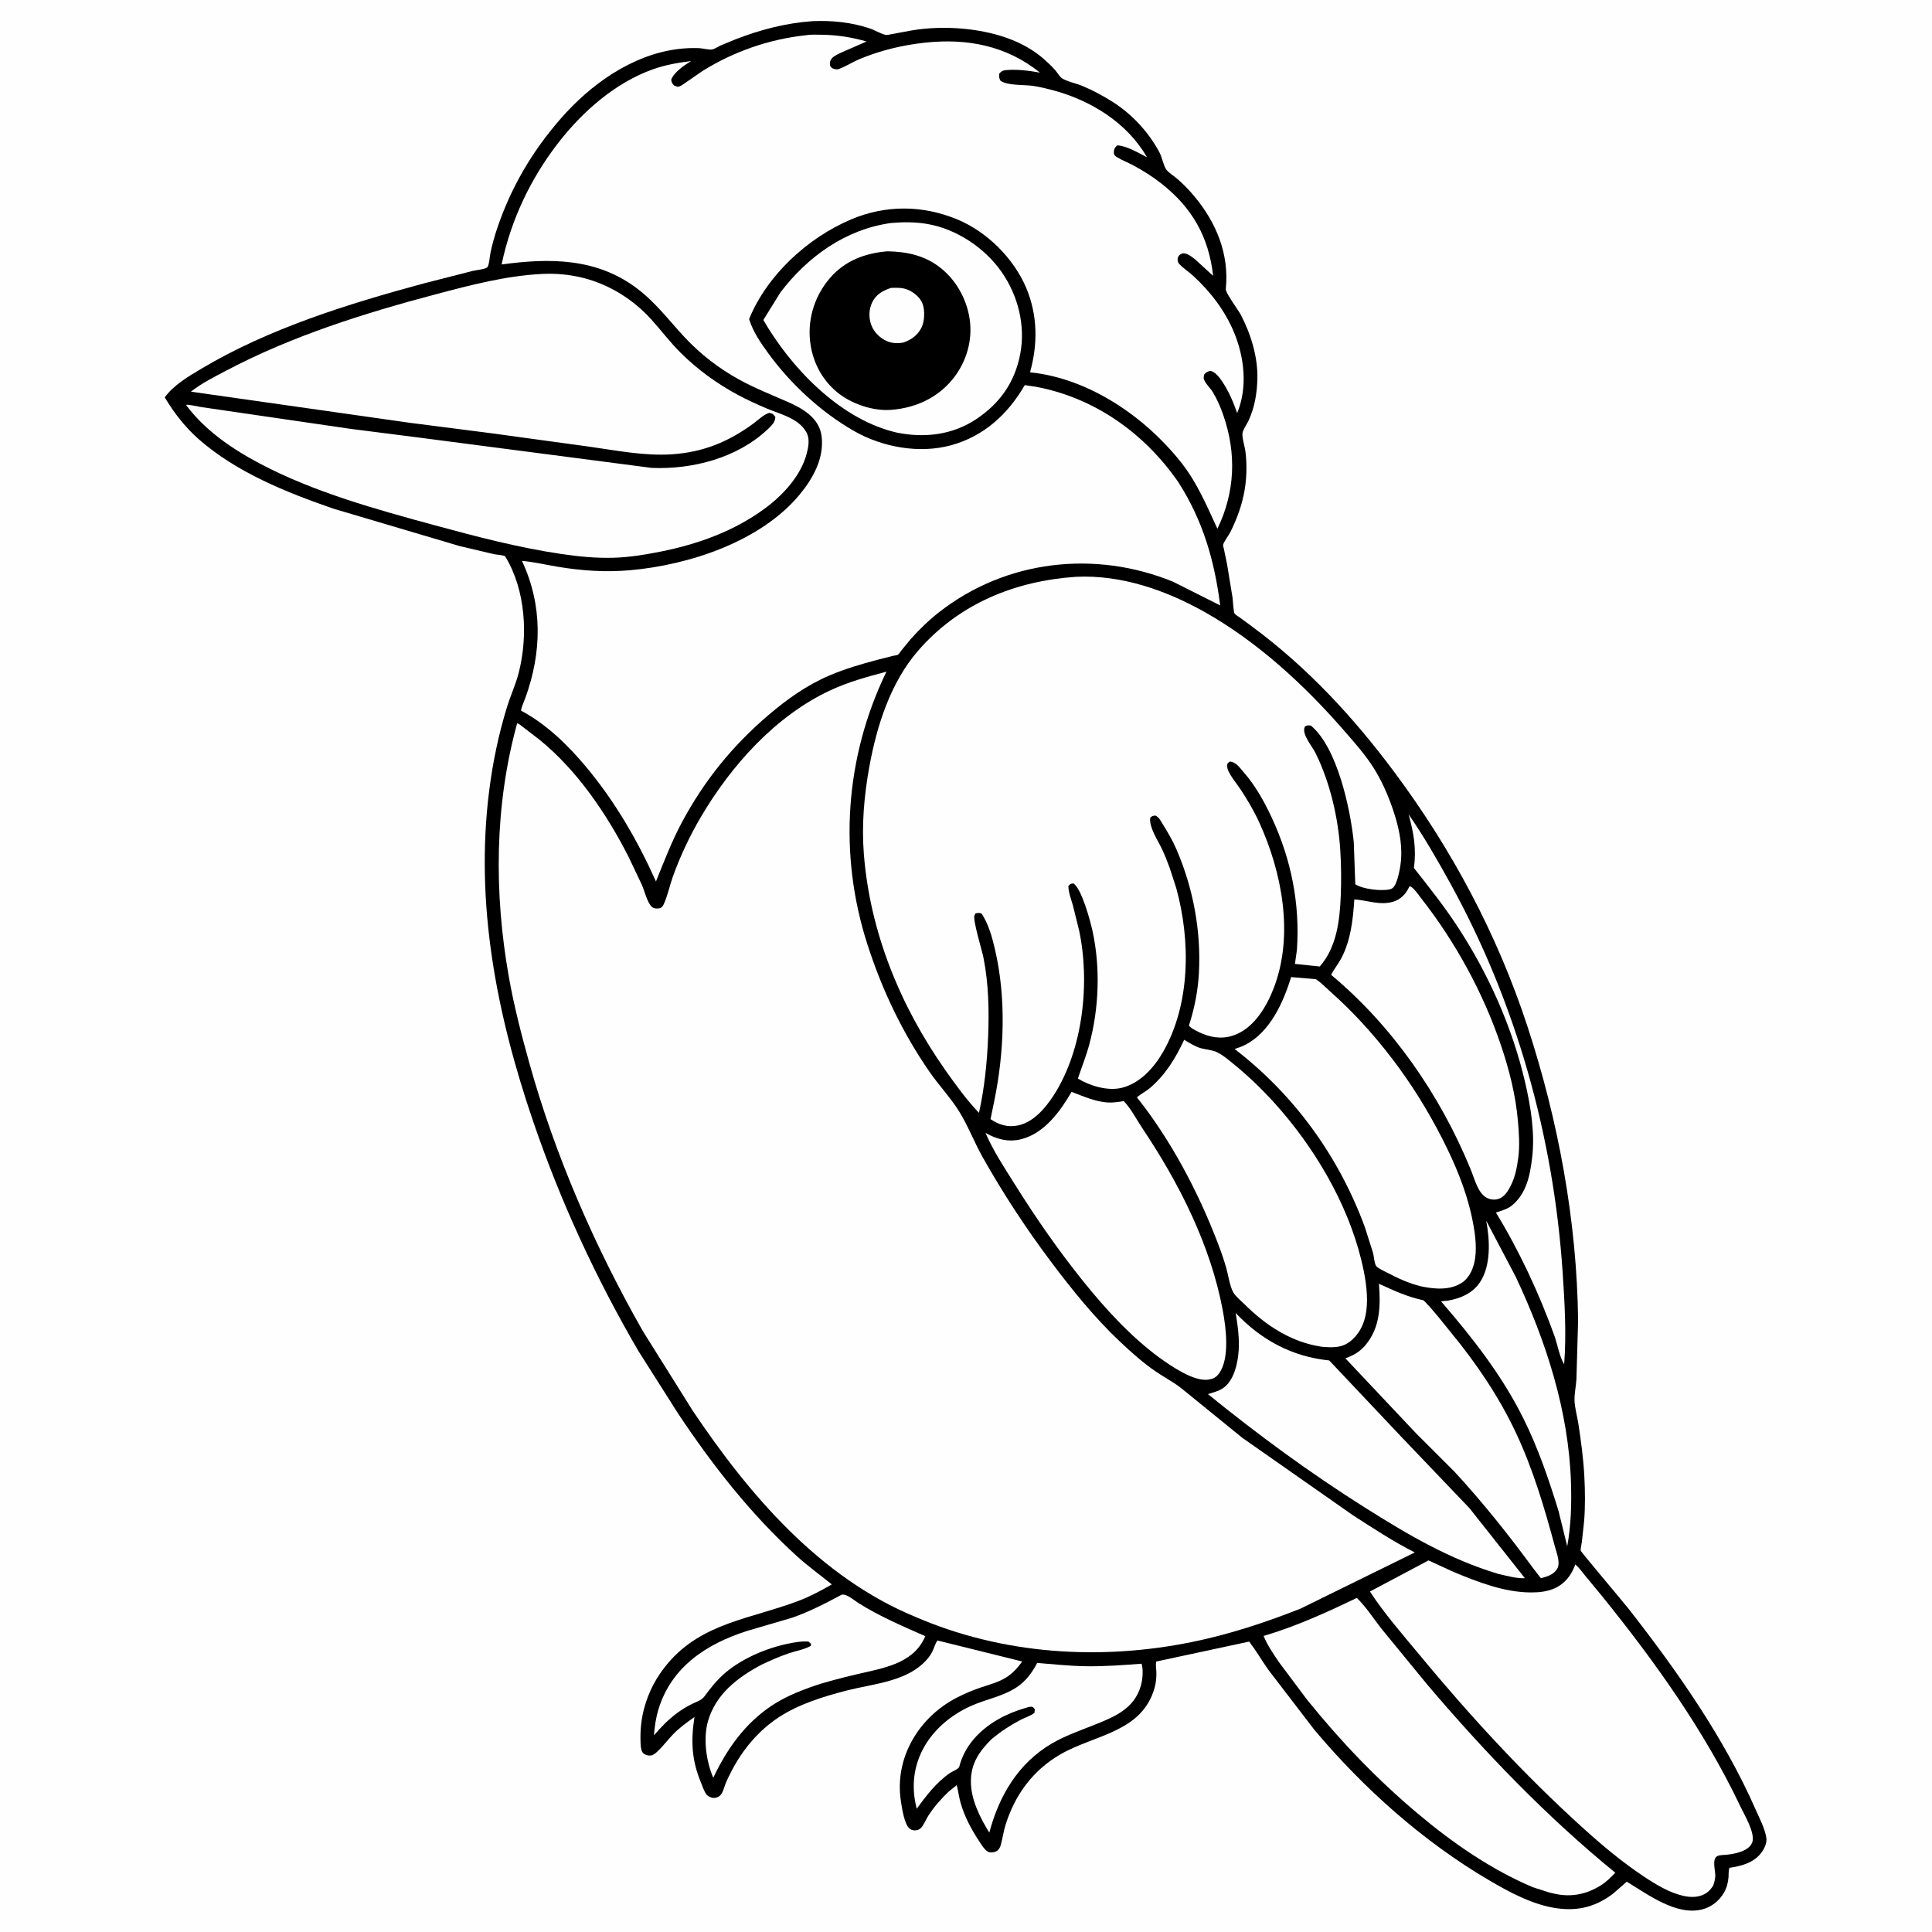
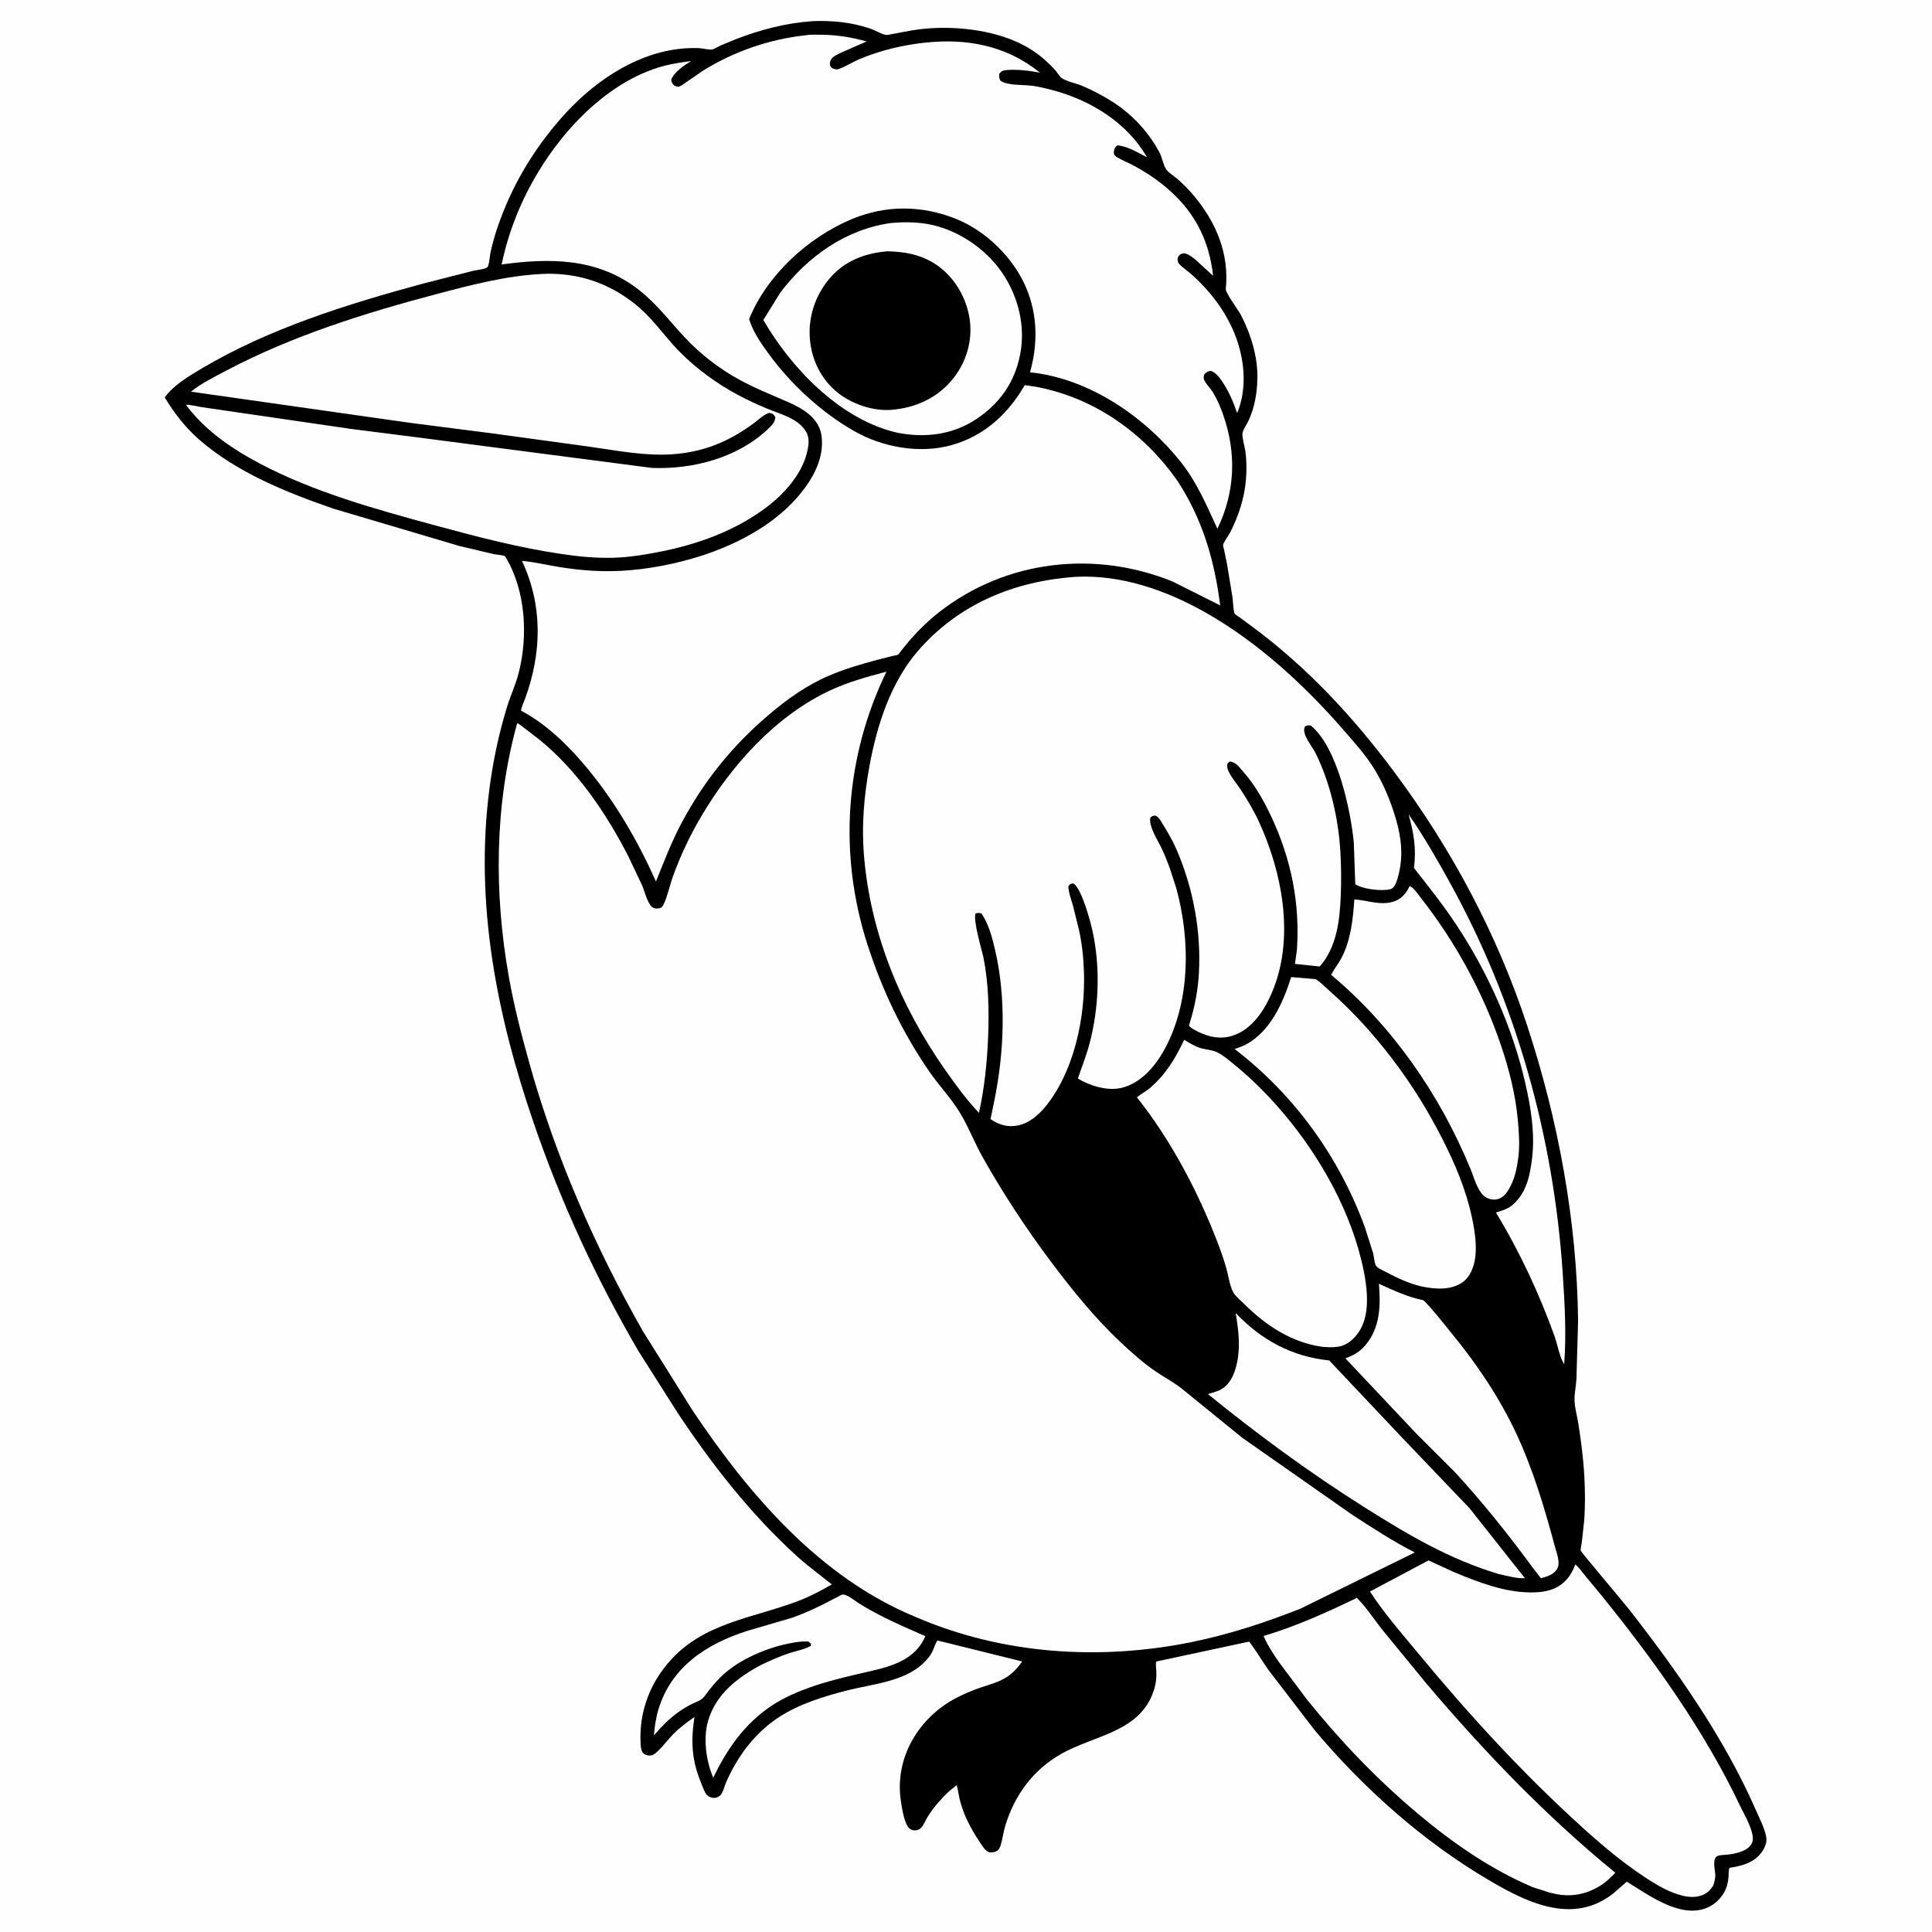
<svg xmlns="http://www.w3.org/2000/svg" version="1.1" style="display: block;" viewBox="0 0 2048 2048" width="1024" height="1024">
  <path transform="translate(0,0)" fill="rgb(254,254,254)" d="M -0 -0 L 2048 0 L 2048 2048 L -0 2048 L -0 -0 z" />
  <path transform="translate(0,0)" fill="rgb(0,0,0)" d="M 861.537 22.412 C 881.939 21.579 902.118 23.561 921.562 29.981 C 927.034 31.787 933.592 35.831 938.892 37.012 C 940.244 37.313 943.49 36.473 944.956 36.243 L 966.5 32.243 C 984.018 29.336 1002.15 28.803 1019.81 30.341 C 1050.37 33.001 1082.87 41.842 1106.36 62.443 C 1110.68 66.233 1114.94 70.24 1118.72 74.568 C 1120.58 76.689 1123.37 81.357 1125.54 82.835 C 1130.69 86.337 1140.43 88.253 1146.56 90.773 C 1158.07 95.502 1169.36 101.56 1179.84 108.251 C 1200.27 121.289 1218.02 140.497 1229.28 161.981 C 1231.95 167.072 1233.29 175.431 1236.3 179.672 C 1238.75 183.132 1245.29 187.204 1248.62 190.154 C 1254.72 195.56 1260.68 201.631 1265.9 207.893 C 1289.35 236.02 1303.19 269.277 1299.39 306.38 C 1298.98 310.439 1312.66 328.611 1315.33 333.73 C 1325.93 353.976 1333.47 378.487 1332.88 401.5 C 1332.47 417.039 1330.07 431.453 1323.63 445.657 C 1322.11 449.025 1317.49 455.769 1317.1 459.073 C 1316.5 464.078 1319.5 473.194 1320.19 478.5 C 1321.9 491.648 1321.59 506.593 1319.33 519.627 C 1316.58 535.478 1311.35 549.725 1304.19 564.098 C 1302.47 567.54 1297.22 574.322 1296.5 577.697 C 1296.36 578.347 1297.34 581.638 1297.51 582.46 L 1300.75 598.12 L 1306.51 633.322 C 1306.98 636.652 1307.52 648.928 1308.82 650.596 C 1309.73 651.761 1312.75 653.473 1314.03 654.414 L 1327.11 664.051 C 1386.06 707.624 1434.72 760.251 1478.36 818.856 C 1539.13 900.475 1587.16 990.599 1618.95 1087.37 C 1651.85 1187.5 1671.6 1294.27 1672.86 1399.85 L 1671.08 1461.97 C 1670.66 1469.18 1668.97 1476.75 1669.05 1483.9 C 1669.14 1491.94 1671.94 1501.32 1673.17 1509.39 C 1675.98 1527.81 1678.46 1546.15 1679.45 1564.77 C 1680.29 1580.52 1680.48 1596.55 1679.26 1612.29 L 1676.8 1634.81 C 1676.5 1637.22 1675.35 1641.51 1675.63 1643.82 C 1675.77 1644.96 1721.49 1699.14 1726.19 1705.15 C 1777.26 1770.4 1827.63 1842.06 1861.04 1918.2 C 1865.14 1927.54 1870.65 1937.79 1872.35 1947.83 C 1873.32 1953.61 1870.25 1959.81 1866.82 1964.29 C 1858.81 1974.76 1845.68 1978.14 1833.3 1979.96 C 1832.16 1982.69 1832.54 1986.8 1832.31 1989.78 C 1831.88 1995.49 1830.31 2001.5 1827.4 2006.46 C 1822.28 2015.19 1814 2021.68 1804.14 2024.12 C 1776.69 2030.9 1746.44 2007.93 1724.43 1994.67 L 1710.02 2007.26 C 1691.94 2021.06 1673.24 2025.98 1650.76 2022.92 C 1625.32 2019.46 1600.26 2005.96 1578.35 1993.08 C 1508.55 1952.07 1445.4 1895.72 1393.42 1833.85 L 1344.7 1770.34 C 1337.67 1760.35 1331.6 1749.92 1324.22 1740.14 L 1225.73 1761.28 C 1224.81 1764.46 1225.67 1768.71 1225.78 1772.05 C 1225.97 1777.74 1225.51 1783.32 1224 1788.82 C 1210.89 1836.39 1160.48 1838.7 1124.18 1859.63 C 1094.99 1876.47 1075.94 1902.48 1065.92 1934.39 C 1063.64 1941.66 1062.81 1949.26 1060.64 1956.5 C 1059.81 1959.3 1057.94 1961.85 1055.1 1962.88 C 1052.99 1963.64 1049.58 1964.05 1047.56 1963.05 C 1043.54 1961.06 1039.59 1954.27 1037.18 1950.56 C 1029.09 1938.11 1022.33 1925.36 1018.26 1911.05 C 1016.49 1904.87 1015.81 1898.51 1014.16 1892.33 L 1005.68 1899.14 C 997.678 1906.8 990.322 1915.02 984.301 1924.36 C 981.988 1927.94 980.324 1931.93 978.023 1935.5 C 976.459 1937.93 974.445 1939.66 971.5 1940.13 C 969.074 1940.53 966.747 1940.16 964.69 1938.78 C 958.697 1934.74 956.177 1916.84 955.078 1909.98 C 947.671 1863.68 973.89 1820.13 1014.83 1799.28 C 1022.98 1795.13 1031.54 1791.54 1040.21 1788.63 C 1049.29 1785.58 1059.03 1783.09 1067.13 1777.8 C 1073.88 1773.4 1078.93 1767.72 1083.58 1761.24 L 993.747 1738.98 C 991.233 1742.47 990.186 1747.03 988.261 1750.9 C 986.046 1755.35 982.849 1759.08 979.318 1762.53 C 958.497 1782.88 924.504 1785.11 897.576 1792.02 C 873.208 1798.26 846.722 1806.46 825.564 1820.36 C 803.466 1834.88 786.588 1855.42 774.681 1878.87 C 772.615 1882.94 770.55 1887.09 768.896 1891.34 C 767.373 1895.26 766.233 1901.05 762.832 1903.77 C 760.909 1905.31 757.968 1906.23 755.5 1905.8 C 752.937 1905.36 749.975 1903.88 748.5 1901.73 C 746.139 1898.29 744.543 1893.17 742.936 1889.29 C 733.121 1865.59 732.273 1845.25 736.165 1820.12 C 728.176 1825.75 720.338 1831.4 713.5 1838.44 C 707.551 1844.57 702.317 1851.82 695.973 1857.5 C 693.631 1859.6 691.307 1861.25 688 1860.95 C 685.235 1860.7 682.179 1859.58 680.789 1857 C 679.095 1853.86 679.064 1848.99 678.969 1845.5 C 678.643 1833.47 679.753 1822.32 682.886 1810.7 C 687.695 1792.85 695.963 1777.44 707.826 1763.33 C 744.258 1720 797.09 1715.8 846.5 1696.98 C 858.749 1692.31 870.411 1686.12 881.734 1679.56 C 869.4 1669.49 856.657 1660.44 844.831 1649.68 C 795.548 1604.85 755.441 1553.38 718.607 1498.12 L 676.522 1431.79 C 631.453 1354.39 594.282 1273.86 565.306 1189.12 C 526.497 1075.61 503.329 958.094 518.585 837.916 C 522.378 808.031 528.611 778.013 537.519 749.221 C 541.245 737.179 546.659 725.64 549.802 713.428 C 559.908 674.157 557.264 625.977 535.997 590.606 C 535.801 590.28 535.725 589.829 535.398 589.636 C 533.261 588.37 526.06 587.949 523.372 587.388 L 487.229 578.85 L 353.341 539.197 C 303.4 521.852 251.152 501.011 210.846 465.744 C 196.57 453.253 184.286 437.506 174.645 421.221 C 184.117 408.121 199.98 398.863 213.657 390.719 C 285.069 348.2 368.687 322.251 448.554 300.597 L 501.078 287.18 C 504.876 286.267 512.711 285.652 515.885 283.762 C 516.303 283.513 516.763 283.234 516.983 282.8 C 518.781 279.251 519.181 271.247 520.087 267.097 C 521.93 258.653 524.225 250.354 526.988 242.164 C 541.697 198.568 564.042 160.553 594.227 125.925 C 625.934 89.551 669.624 58.203 718.538 52.003 C 725.933 51.066 733.553 50.745 741 51.028 C 744.776 51.172 752.158 53.181 755.263 52.365 C 757.797 51.698 761.108 49.492 763.562 48.342 L 779.471 41.761 C 806.057 31.452 833.011 24.397 861.537 22.412 z" />
  <path transform="translate(0,0)" fill="rgb(254,254,254)" d="M 1493.18 863.269 C 1509.31 886.469 1523.49 911.25 1537.13 935.959 C 1607.03 1062.53 1646.83 1204.53 1656.47 1348.75 C 1658.61 1380.88 1660.58 1414.03 1658.07 1446.19 C 1653.44 1438.93 1651.04 1425.9 1648.28 1417.44 C 1631.69 1371.41 1611.17 1327.17 1585.73 1285.32 C 1591.38 1283.56 1598 1281.69 1602.64 1277.88 C 1618.15 1265.13 1621.89 1246.06 1624.14 1227.09 C 1627.24 1200.89 1622.65 1173.22 1616.77 1147.71 C 1603.17 1088.69 1577.3 1031.08 1543.93 980.562 C 1529.94 959.374 1514.49 939.986 1498.8 920.073 C 1501.6 899.802 1498.58 882.649 1493.18 863.269 z" />
-   <path transform="translate(0,0)" fill="rgb(254,254,254)" d="M 1575.44 1293.98 L 1606.78 1353.55 C 1638.88 1421.82 1662.9 1495.61 1665.29 1571.54 C 1666.01 1594.45 1665.42 1616.54 1661.33 1639.14 L 1652.13 1601.74 C 1641.75 1568.04 1630.52 1535.07 1614.77 1503.42 C 1591.96 1457.57 1560.79 1417.97 1527.52 1379.41 L 1534.51 1378.79 C 1547.9 1376.5 1560.59 1371.21 1568.53 1359.67 C 1580.79 1341.82 1579.3 1314.21 1575.44 1293.98 z" />
-   <path transform="translate(0,0)" fill="rgb(254,254,254)" d="M 1099.47 1762.78 C 1116.62 1764.13 1133.46 1765.99 1150.71 1766.27 C 1170.54 1766.6 1190.34 1765.09 1210.1 1763.6 C 1212.09 1770.12 1211.28 1779.94 1209.46 1786.53 C 1202.5 1811.74 1180.8 1820.16 1158.82 1828.91 C 1144.03 1834.8 1128.78 1840.12 1115 1848.18 C 1079.28 1869.08 1059.08 1903.61 1048.71 1942.61 C 1038.75 1926.61 1029.03 1907.27 1029.18 1887.94 C 1029.31 1868.95 1038.43 1856.08 1051.28 1843.39 C 1060.85 1835.48 1070.65 1829 1081.66 1823.23 C 1086.57 1820.66 1092.3 1819.12 1096.61 1815.61 L 1096.95 1812 C 1096.12 1810.91 1095.61 1809.64 1094.18 1809.33 C 1091.67 1808.8 1088.74 1810.02 1086.33 1810.73 C 1076.51 1813.62 1066.78 1817.53 1057.9 1822.66 C 1038.3 1833.96 1022.52 1850.59 1016.81 1872.89 C 1016.21 1875.22 1009.4 1877.86 1007.05 1879.45 C 992.85 1889.09 981.736 1903.58 971.807 1917.36 C 959.075 1869.56 985.547 1828.28 1028.83 1808.58 C 1045.02 1801.21 1062.83 1798.45 1077.83 1788.49 C 1087.42 1782.13 1094.22 1772.87 1099.47 1762.78 z" />
  <path transform="translate(0,0)" fill="rgb(254,254,254)" d="M 892.092 1690.5 C 897.004 1689.03 905.586 1696.51 909.901 1699.24 C 932.297 1713.41 956.672 1723.74 980.852 1734.41 L 980.157 1735.99 C 967.135 1764.17 935.403 1768.32 908.518 1774.75 C 891.891 1778.72 875.363 1782.7 859.23 1788.44 C 845.076 1793.48 830.923 1799.56 818.352 1807.85 C 789.666 1826.79 770.608 1853.95 756.1 1884.46 C 748.478 1867.02 745.17 1842.24 750.692 1823.85 C 759.211 1795.47 781.815 1778.24 806.914 1764.82 C 816.486 1760.23 826.12 1756.02 836.164 1752.57 C 843.684 1749.98 852.694 1748.67 859.5 1744.64 L 859.744 1742.5 L 857 1740.14 C 852.845 1739.86 848.978 1740.07 844.856 1740.66 C 818.545 1744.45 788.446 1756.3 768.259 1773.75 C 760.033 1780.86 753.3 1789.24 746.918 1798 C 743.569 1802.6 738.806 1803.68 733.908 1806.08 C 728.296 1808.84 723.071 1812 718.02 1815.69 C 708.707 1822.49 700.704 1830.82 693.213 1839.53 C 693.975 1830.02 695.233 1821.06 698.013 1811.93 C 711.682 1767.01 748.765 1742.75 791.504 1728.99 L 839.5 1714.91 C 857.863 1708.52 875.004 1699.66 892.092 1690.5 z" />
  <path transform="translate(0,0)" fill="rgb(254,254,254)" d="M 1461.74 1360.87 C 1477.52 1367.99 1491.92 1374.86 1508.98 1378.37 C 1519.6 1388.87 1529.11 1401.6 1538.61 1413.16 C 1565.31 1445.64 1589.21 1481.03 1607.11 1519.17 C 1625.12 1557.55 1637.24 1598.45 1648.22 1639.25 C 1650.06 1646.1 1654.55 1657.05 1650.5 1663.31 C 1646.55 1669.41 1639.97 1671.26 1633.36 1672.94 L 1625.32 1662.51 C 1599.19 1627.01 1571.74 1592.44 1541.79 1560.04 L 1501.47 1519.77 L 1426.19 1439.91 C 1434.84 1436.66 1441.5 1433.01 1447.52 1425.81 C 1463.19 1407.07 1463.56 1384.03 1461.74 1360.87 z" />
  <path transform="translate(0,0)" fill="rgb(254,254,254)" d="M 1309.84 1391.85 C 1337.14 1420.54 1369.48 1438.08 1409.03 1442.13 L 1484.82 1522.42 L 1557.78 1598.82 L 1616.43 1672.92 C 1607.93 1673.52 1596.95 1670.29 1588.55 1668.49 C 1536.57 1652.98 1492.42 1626.78 1446.86 1598.08 C 1388.9 1561.56 1333.67 1521.01 1280.49 1477.83 C 1285.72 1476.11 1291.61 1474.8 1296.2 1471.69 C 1304.63 1465.97 1308.87 1455.59 1310.95 1446 L 1311.36 1444.04 C 1315.08 1427.14 1312.71 1408.68 1309.84 1391.85 z" />
  <path transform="translate(0,0)" fill="rgb(254,254,254)" d="M 1494.1 939.5 L 1494.38 939.501 C 1497.85 939.876 1504.01 949.057 1506.5 952.227 C 1542.67 998.36 1572.19 1052.27 1590.99 1107.78 C 1599.81 1133.83 1606.68 1160.82 1609.06 1188.28 C 1610.18 1201.11 1611.12 1214.28 1609.45 1227.11 C 1608.12 1237.37 1606.15 1247.62 1601.42 1256.95 C 1598.48 1262.76 1594.55 1269.23 1587.84 1271.08 C 1583.54 1272.27 1578.67 1271.43 1574.95 1269.08 C 1566.11 1263.48 1562.73 1248.32 1558.62 1238.75 C 1526.54 1160.74 1476.05 1087.58 1411.05 1033.36 C 1414.09 1027.3 1418.64 1021.93 1421.84 1015.82 C 1431.91 996.615 1434.23 974.73 1435.65 953.409 C 1449.6 954.264 1463.15 960.228 1477.41 955.663 C 1484.92 953.254 1490.24 947.629 1493.57 940.637 L 1494.1 939.5 z" />
  <path transform="translate(0,0)" fill="rgb(254,254,254)" d="M 1368.69 1035.74 L 1394.76 1037.98 C 1400.01 1041.21 1405.07 1046.6 1409.74 1050.73 C 1434.07 1072.26 1455.77 1096.16 1475.49 1121.95 C 1496.06 1148.85 1513.64 1177.16 1528.99 1207.31 C 1542.5 1233.84 1554.08 1261.29 1560.3 1290.51 C 1563.23 1304.3 1565.74 1320.08 1563.64 1334.15 C 1562.23 1343.6 1558.26 1353.75 1550.17 1359.38 C 1537.7 1368.07 1520.61 1366.59 1506.56 1363.61 C 1493.6 1360.52 1481.78 1355.01 1470.02 1348.85 C 1467.14 1347.34 1461.19 1344.72 1459.02 1342.34 C 1456.93 1340.03 1456.43 1331.58 1455.56 1328.37 L 1446.78 1300.77 C 1419.25 1225.94 1372.04 1160.59 1308.74 1111.98 C 1312.62 1110.66 1316.62 1109.36 1320.27 1107.46 C 1346.57 1093.72 1360.29 1062.6 1368.69 1035.74 z" />
-   <path transform="translate(0,0)" fill="rgb(254,254,254)" d="M 1135.92 1157.43 C 1148.1 1162.01 1160.65 1167.68 1173.74 1168.66 C 1179.61 1169.09 1185.43 1168.1 1191.22 1167.23 C 1198.5 1174.52 1204.78 1186.74 1210.59 1195.42 C 1249.7 1253.84 1283.12 1319.35 1296.16 1388.92 C 1299.57 1407.1 1303.96 1440.16 1292.04 1456.21 C 1289.23 1459.99 1286.08 1461.6 1281.5 1462.38 C 1265.61 1465.1 1241.41 1447.95 1229.03 1439.19 C 1198.59 1416.76 1172.16 1387.88 1148.51 1358.52 C 1122.03 1325.64 1097.9 1290.82 1075.5 1255.05 C 1064.6 1237.65 1052.81 1219.85 1044.7 1200.97 C 1056.75 1207.76 1069.26 1211.1 1083.04 1207.47 C 1107.34 1201.06 1123.96 1177.96 1135.92 1157.43 z" />
  <path transform="translate(0,0)" fill="rgb(254,254,254)" d="M 1438.28 1693.87 C 1447.99 1703.16 1456.33 1716.28 1464.74 1726.92 L 1512.3 1784.94 C 1573.47 1857.06 1638.95 1925.31 1712.3 1985.18 C 1707.64 1989.99 1703.1 1994.58 1697.43 1998.23 C 1682.48 2007.85 1666.01 2011.36 1648.44 2007.54 L 1646.5 2007.09 L 1642.58 2006.22 L 1624.79 2000.5 C 1580.66 1981.85 1539.62 1953.39 1503.06 1922.63 C 1459.4 1885.92 1421.55 1846.29 1385.71 1801.97 L 1356.11 1762.44 C 1350.01 1753.51 1343.59 1744.2 1339.45 1734.17 C 1373.37 1724.23 1406.47 1709.14 1438.28 1693.87 z" />
  <path transform="translate(0,0)" fill="rgb(254,254,254)" d="M 1255.28 1102.25 C 1260.83 1105.49 1266.88 1109.48 1273.1 1111.18 C 1278.7 1112.72 1284.92 1112.88 1290.15 1115.42 C 1296.9 1118.71 1302.91 1124.06 1308.7 1128.78 C 1323.89 1141.17 1338.2 1155.04 1351.32 1169.59 C 1392.81 1215.6 1428.12 1274.87 1442.93 1335.28 C 1446.74 1350.84 1449.87 1367.93 1448.89 1384.01 C 1448.03 1398.21 1443.55 1411.21 1432.67 1420.76 C 1423.32 1428.98 1413.27 1428.57 1401.64 1427.68 C 1369.3 1423.1 1342.02 1405.24 1319.25 1382.58 C 1315.68 1379.03 1309.8 1374.36 1307.37 1370.02 C 1303.51 1363.13 1302.14 1352.11 1299.99 1344.5 C 1297.28 1334.88 1293.91 1325.44 1290.32 1316.13 C 1269.74 1262.73 1240.98 1208.21 1205.2 1163.27 C 1209.24 1159.57 1214.64 1157.05 1218.92 1153.41 C 1235.59 1139.2 1246.06 1121.84 1255.28 1102.25 z" />
  <path transform="translate(0,0)" fill="rgb(254,254,254)" d="M 944.713 236.365 C 957.506 235.279 970.427 235.248 983.111 237.433 C 1013.94 242.745 1044.1 262.812 1061.87 288.461 C 1079.19 313.472 1087.22 345.055 1081.5 375.213 C 1075.84 405.006 1060 427.629 1034.69 444.405 C 1009.63 461.01 980.385 464.453 951.214 458.7 L 946.061 457.426 C 888.472 442.145 838.199 389.426 809.169 339.202 L 827.27 309.989 C 856.191 271.883 896.553 242.983 944.713 236.365 z" />
  <path transform="translate(0,0)" fill="rgb(0,0,0)" d="M 940.779 266.386 C 961.735 266.807 980.774 270.894 997.476 284.31 C 1014.85 298.264 1026.2 319.982 1028.35 342.134 C 1030.5 364.239 1023.04 386.451 1008.72 403.307 C 992.452 422.461 969.755 432.445 945.109 434.42 C 925.698 436.125 902.49 428.156 887.5 415.869 C 870.441 401.887 860.526 381.754 858.552 359.891 C 856.436 336.451 864.185 313.054 879.393 295.181 C 895.323 276.458 916.826 268.33 940.779 266.386 z" />
-   <path transform="translate(0,0)" fill="rgb(254,254,254)" d="M 944.503 305.188 C 951.306 304.984 956.973 304.668 963.354 307.586 C 969.328 310.319 975.858 315.937 978.077 322.29 C 980.475 329.154 980.161 340.327 977.001 346.921 C 973.054 355.154 966.199 360.04 957.79 363.066 C 951.965 364.154 945.802 364.027 940.274 361.668 C 933.061 358.592 926.635 352.331 923.781 345 C 920.726 337.152 920.873 328.062 924.596 320.428 C 928.751 311.906 935.99 308.04 944.503 305.188 z" />
  <path transform="translate(0,0)" fill="rgb(254,254,254)" d="M 1514.28 1654.11 L 1541 1666.39 C 1566.68 1677.05 1594.4 1687.9 1622.55 1688.05 C 1631.27 1688.1 1639.97 1687.25 1648.03 1683.66 C 1658.52 1678.98 1665.52 1670.09 1669.46 1659.46 L 1669.84 1658.42 C 1673.55 1661.23 1676.76 1665.95 1679.77 1669.57 L 1697.45 1691 C 1753.34 1759.97 1806.79 1834.64 1844.95 1915.04 C 1849.06 1923.7 1861.17 1943.81 1857.36 1953.24 C 1853.62 1962.49 1838.9 1965.23 1830.15 1966.11 C 1827.3 1966.4 1822.76 1966.25 1820.24 1967.65 C 1814.63 1970.78 1818.36 1982.84 1818.28 1988.28 C 1818.23 1991.84 1817.24 1995.15 1816.2 1998.53 C 1814.43 2001.5 1812.01 2004.42 1809.17 2006.42 C 1801.99 2011.48 1792.78 2011.58 1784.5 2009.72 C 1769.51 2006.35 1755.18 1997.6 1742.55 1989.2 C 1719.72 1974.02 1698.95 1956.63 1678.63 1938.28 C 1614.99 1880.81 1557.63 1818.23 1503.03 1752.2 C 1485.67 1731.21 1467.02 1709.94 1452.2 1687.08 L 1514.28 1654.11 z" />
  <path transform="translate(0,0)" fill="rgb(254,254,254)" d="M 574.219 290.418 C 589.147 289.604 604.424 291.047 618.887 294.766 C 646.051 301.75 671.043 317.402 689.932 338.122 C 700.703 349.936 710.146 362.676 721.536 373.995 C 739.252 391.601 759.994 406.689 781.969 418.502 C 791.843 423.81 802.156 428.512 812.471 432.895 C 827.209 439.156 846.128 443.075 854.732 458.105 C 858.695 465.028 857.018 473.699 855.098 481 C 849.047 504.013 830.364 524.43 811.764 538.286 C 778.622 562.975 739.831 576.906 699.59 584.861 C 683.518 588.038 667.022 590.761 650.625 591.23 C 631.816 591.767 613.667 590 595.082 587.262 C 550.043 580.626 505.138 568.853 461.227 556.922 C 398.68 539.928 332.715 521.726 275.23 491.302 C 245.868 475.761 217.193 456.18 197.216 429.267 C 199.048 428.338 210.257 431.086 212.912 431.454 L 371.714 454.625 L 445.5 464.019 L 691 496.017 C 734.351 497.719 781.565 485.47 813.817 455.054 C 817.76 451.335 821.722 447.69 821.892 442 C 819.484 438.883 819.543 438.586 815.5 437.605 C 809.362 439.528 804.016 444.977 798.879 448.766 C 772.407 468.288 745.733 479.264 712.601 481.558 C 683.051 483.603 652.864 477.38 623.66 473.34 L 521.591 459.36 L 434.423 448.18 L 202.376 415.19 C 213.71 406.196 227.52 399.336 240.334 392.593 C 310.119 355.867 386.525 331.907 462.515 311.791 C 498.916 302.155 536.523 292.303 574.219 290.418 z" />
-   <path transform="translate(0,0)" fill="rgb(254,254,254)" d="M 1140.65 611.427 C 1188.63 609.156 1235.71 625.552 1277 648.778 C 1332.9 680.221 1382.58 726.036 1424.48 774.138 C 1435.62 786.931 1447.21 799.899 1456.28 814.276 C 1466.67 830.744 1475.06 851.414 1480.28 870.171 C 1485.34 888.328 1487.35 905.843 1483.18 924.438 C 1482.16 929.005 1480.66 935.455 1478.01 939.321 C 1476.61 941.367 1475.46 942.237 1473.03 942.771 C 1463.99 944.76 1444.63 942.617 1436.66 937.337 L 1435.07 892.877 C 1431.59 857.934 1417.6 792.209 1389.5 769.092 C 1386.38 768.872 1385.86 768.592 1383.23 770.199 C 1379.47 778.163 1390.58 790.446 1394.29 797.859 C 1409.78 828.775 1418.58 866.749 1420.75 901.224 C 1421.77 917.496 1421.9 933.783 1421.24 950.07 C 1420.18 975.969 1416.85 1004.24 1399 1024.52 L 1372.7 1021.78 L 1374.79 1006.92 C 1378.13 957.854 1368.79 911.097 1348.03 866.562 C 1340.17 849.71 1330.72 832.651 1318.37 818.628 C 1314.04 813.718 1310.36 807.696 1303.5 807.289 L 1301.1 809.5 C 1300.88 811.913 1300.67 813.525 1301.55 815.842 C 1304.19 822.784 1311.24 830.937 1315.4 837.322 C 1322.72 848.535 1329.44 859.901 1335 872.105 C 1359 924.821 1371.72 991.146 1350.41 1046.91 C 1343.1 1066.06 1330.66 1087.61 1311.08 1096.19 C 1298.96 1101.49 1287.1 1100.8 1275 1095.91 C 1271.76 1094.6 1261.89 1090.12 1260.32 1087.1 C 1260.31 1087.08 1261.32 1083.94 1261.38 1083.75 C 1266.52 1067.13 1269.88 1049.44 1270.86 1032.05 C 1273.39 987.067 1264.89 941.521 1247.02 900.199 C 1243.04 890.985 1237.78 882.066 1232.5 873.533 C 1230.44 870.196 1228.45 866.013 1224.67 864.5 C 1221.69 865.002 1221.28 864.821 1219.25 867 C 1218.08 877.17 1227.15 890.378 1231.58 899.705 C 1234.8 906.475 1237.5 913.339 1240.05 920.387 L 1246.92 941.612 C 1262.15 996.909 1262.03 1064.25 1232.95 1115 C 1223.32 1131.81 1208.51 1148.4 1189.01 1153.16 C 1174.14 1156.78 1155.45 1151.07 1142.59 1143.32 C 1146.63 1131.27 1151.37 1119.51 1154.69 1107.21 C 1164.99 1068.94 1166.59 1025.73 1158.14 987 C 1155.72 975.941 1146.6 942.038 1137.86 936.428 C 1134.52 936.948 1134.61 936.809 1132.5 939.432 C 1132.73 946.335 1135.44 953.236 1137.35 959.866 L 1143.72 985.517 C 1155.83 1040.94 1148.11 1113.11 1116.8 1161.31 C 1108.12 1174.67 1095.45 1189.68 1079 1193.03 C 1068.14 1195.24 1059 1192.38 1050 1186.36 L 1053.97 1167.05 C 1064.55 1115.56 1066.76 1058.21 1054.79 1006.76 C 1051.73 993.58 1048.1 979.909 1040.57 968.5 C 1038 967.363 1036.8 967.715 1034.16 968.241 C 1033.74 968.994 1033.17 969.681 1032.91 970.5 C 1031.21 975.735 1041.07 1007.78 1042.59 1015.5 C 1047.97 1042.84 1048.55 1070.96 1047.46 1098.73 C 1046.41 1125.55 1043.62 1153.43 1037.74 1179.66 C 1024.6 1165.9 1012.67 1149.44 1001.77 1133.91 C 954.304 1066.27 922.247 988.148 915.721 905.325 C 913.268 874.188 916.013 842.994 921.609 812.356 C 929.477 769.285 943.954 723.6 973.106 689.947 C 1016.43 639.938 1075.76 615.831 1140.65 611.427 z" />
+   <path transform="translate(0,0)" fill="rgb(254,254,254)" d="M 1140.65 611.427 C 1188.63 609.156 1235.71 625.552 1277 648.778 C 1332.9 680.221 1382.58 726.036 1424.48 774.138 C 1435.62 786.931 1447.21 799.899 1456.28 814.276 C 1466.67 830.744 1475.06 851.414 1480.28 870.171 C 1485.34 888.328 1487.35 905.843 1483.18 924.438 C 1482.16 929.005 1480.66 935.455 1478.01 939.321 C 1476.61 941.367 1475.46 942.237 1473.03 942.771 C 1463.99 944.76 1444.63 942.617 1436.66 937.337 L 1435.07 892.877 C 1431.59 857.934 1417.6 792.209 1389.5 769.092 C 1386.38 768.872 1385.86 768.592 1383.23 770.199 C 1379.47 778.163 1390.58 790.446 1394.29 797.859 C 1409.78 828.775 1418.58 866.749 1420.75 901.224 C 1421.77 917.496 1421.9 933.783 1421.24 950.07 C 1420.18 975.969 1416.85 1004.24 1399 1024.52 L 1372.7 1021.78 L 1374.79 1006.92 C 1378.13 957.854 1368.79 911.097 1348.03 866.562 C 1340.17 849.71 1330.72 832.651 1318.37 818.628 C 1314.04 813.718 1310.36 807.696 1303.5 807.289 L 1301.1 809.5 C 1300.88 811.913 1300.67 813.525 1301.55 815.842 C 1304.19 822.784 1311.24 830.937 1315.4 837.322 C 1322.72 848.535 1329.44 859.901 1335 872.105 C 1359 924.821 1371.72 991.146 1350.41 1046.91 C 1343.1 1066.06 1330.66 1087.61 1311.08 1096.19 C 1298.96 1101.49 1287.1 1100.8 1275 1095.91 C 1271.76 1094.6 1261.89 1090.12 1260.32 1087.1 C 1260.31 1087.08 1261.32 1083.94 1261.38 1083.75 C 1266.52 1067.13 1269.88 1049.44 1270.86 1032.05 C 1273.39 987.067 1264.89 941.521 1247.02 900.199 C 1243.04 890.985 1237.78 882.066 1232.5 873.533 C 1230.44 870.196 1228.45 866.013 1224.67 864.5 C 1221.69 865.002 1221.28 864.821 1219.25 867 C 1218.08 877.17 1227.15 890.378 1231.58 899.705 C 1234.8 906.475 1237.5 913.339 1240.05 920.387 L 1246.92 941.612 C 1262.15 996.909 1262.03 1064.25 1232.95 1115 C 1223.32 1131.81 1208.51 1148.4 1189.01 1153.16 C 1174.14 1156.78 1155.45 1151.07 1142.59 1143.32 C 1146.63 1131.27 1151.37 1119.51 1154.69 1107.21 C 1164.99 1068.94 1166.59 1025.73 1158.14 987 C 1155.72 975.941 1146.6 942.038 1137.86 936.428 C 1134.52 936.948 1134.61 936.809 1132.5 939.432 C 1132.73 946.335 1135.44 953.236 1137.35 959.866 L 1143.72 985.517 C 1155.83 1040.94 1148.11 1113.11 1116.8 1161.31 C 1108.12 1174.67 1095.45 1189.68 1079 1193.03 C 1068.14 1195.24 1059 1192.38 1050 1186.36 L 1053.97 1167.05 C 1064.55 1115.56 1066.76 1058.21 1054.79 1006.76 C 1051.73 993.58 1048.1 979.909 1040.57 968.5 C 1038 967.363 1036.8 967.715 1034.16 968.241 C 1031.21 975.735 1041.07 1007.78 1042.59 1015.5 C 1047.97 1042.84 1048.55 1070.96 1047.46 1098.73 C 1046.41 1125.55 1043.62 1153.43 1037.74 1179.66 C 1024.6 1165.9 1012.67 1149.44 1001.77 1133.91 C 954.304 1066.27 922.247 988.148 915.721 905.325 C 913.268 874.188 916.013 842.994 921.609 812.356 C 929.477 769.285 943.954 723.6 973.106 689.947 C 1016.43 639.938 1075.76 615.831 1140.65 611.427 z" />
  <path transform="translate(0,0)" fill="rgb(254,254,254)" d="M 853.957 37.395 C 858.877 36.462 864.794 36.783 869.815 36.812 C 886.925 36.911 902.201 39.375 918.652 43.972 L 893.196 55.085 C 889.697 56.794 885.503 58.411 882.619 61.011 C 880.892 62.568 879.75 64.764 879.731 67.139 C 879.709 69.978 880.158 70.23 881.966 72.215 C 884.8 73.299 886.47 74.094 889.5 73.007 C 896.708 70.421 903.779 65.734 910.976 62.715 C 933.149 53.414 956.7 47.781 980.562 45.215 C 1025.25 40.41 1066.92 48.377 1102.42 77.002 C 1091.28 74.964 1078.82 73.367 1067.5 74.231 C 1063.47 74.539 1061.92 75.023 1059.25 78 C 1059.04 81.461 1058.88 82.294 1060.48 85.5 C 1067.81 90.975 1085.72 89.647 1095 91.036 C 1102 92.084 1109.05 93.765 1115.89 95.583 C 1156.25 106.317 1194.66 129.943 1215.92 166.738 C 1206.39 161.905 1195.28 154.946 1184.5 154.074 C 1183.41 154.969 1182.94 155.258 1182.06 156.5 C 1180.94 158.092 1180.5 160.921 1180.8 162.781 C 1181.07 164.451 1182.5 165.638 1183.88 166.5 C 1189.27 169.869 1195.63 172.223 1201.27 175.254 C 1211.74 180.885 1221.99 187.336 1231.33 194.714 C 1263.99 220.514 1281.35 251.27 1285.96 292.393 L 1267.1 275.136 C 1263.59 272.436 1257.63 267.353 1253 268.806 C 1250.88 269.47 1249.08 271.203 1248.5 273.372 C 1247.91 275.572 1248.53 278.249 1250.1 279.91 C 1254.4 284.455 1260.28 288.173 1264.94 292.48 C 1283.39 309.524 1298.69 329.471 1308.32 352.806 C 1319.2 379.191 1322.62 410.951 1311.44 437.893 C 1307.5 426.61 1302.9 415.433 1296.26 405.443 C 1293.11 400.704 1288.66 394.27 1283 393.085 C 1279.48 394.206 1278.76 394.245 1276.32 397.199 C 1276.25 398.218 1275.77 400.624 1276.03 401.5 C 1277.47 406.36 1282.86 411.12 1285.53 415.504 C 1290.34 423.413 1293.8 431.56 1296.82 440.278 C 1310.86 480.749 1309.26 521.838 1290.5 560.494 C 1278.98 535.742 1269.13 511.75 1251.95 490.076 C 1213.91 442.065 1155.15 401.545 1093.07 394.79 L 1091.87 394.67 C 1100.2 364.88 1100.03 334.434 1087.99 305.551 C 1074.81 273.936 1046.15 245.536 1014.52 232.485 C 978.004 217.418 938.868 217.048 902.221 232.573 C 856.221 252.061 813.102 291.582 794.074 338.246 C 798.387 351.913 806.076 363.046 814.425 374.527 C 838.022 406.975 870.556 437.075 905.5 457 C 935.483 474.096 974.482 481.166 1008 472.041 C 1042.87 462.546 1068.54 439.03 1086.27 408.28 L 1097.58 409.902 C 1160.05 421.354 1213.23 459.28 1248.99 510.968 C 1275.17 551.85 1287.35 593.959 1293.46 641.774 L 1243.3 616.582 C 1160.75 582.873 1066.25 593.516 995.432 648.986 C 984.51 657.54 974.304 667.386 965.135 677.792 L 955.604 689.348 C 954.626 690.579 953.183 693.091 951.976 693.95 C 951 694.645 947.476 695.017 946.096 695.359 L 930.278 699.383 C 913.275 703.823 895.796 709.023 879.594 715.88 C 855.385 726.126 834.288 741.203 814.386 758.181 C 776.295 790.676 746.42 827.596 722.76 871.864 C 711.985 892.024 703.908 913.21 695.354 934.36 C 675.683 890.526 651.878 849.544 621.019 812.61 C 601.713 789.503 579.018 767.532 552.285 753.279 C 552.902 748.898 555.327 744.181 556.841 739.996 C 574.466 691.315 575.385 641.836 553.311 594.551 C 565.856 595.639 578.723 598.717 591.175 600.781 C 616.891 605.045 641.644 606.736 667.68 604.481 C 730.371 599.051 806.317 574.06 847.574 524.37 C 861.922 507.09 873.812 485.629 870.935 462.399 C 868.509 442.823 850.512 432.756 834.227 425.658 C 817.121 418.201 800.003 411.393 783.592 402.404 C 762.042 390.601 742.228 375.233 725.483 357.229 C 708.546 339.019 695.087 320.686 674.905 305.5 C 632.178 273.351 582.453 273.387 531.725 280.357 C 541.623 233.139 562.435 189.242 591.969 151.189 C 617.622 118.137 652.369 87.591 692.143 73.459 C 705.533 68.702 718.611 66.504 732.639 64.721 C 725.336 69.23 714.709 76.241 711.5 84.452 C 711.948 87.668 712.385 88.049 714.5 90.57 C 715.405 90.883 717.662 91.991 718.5 91.953 C 721.275 91.827 724.293 89.342 726.442 87.837 L 744.734 75.237 C 777.71 54.632 815.313 41.577 853.957 37.395 z" />
  <path transform="translate(0,0)" fill="rgb(254,254,254)" d="M 939.657 712.025 C 895.709 802.719 888.555 905.275 919.554 1001.29 C 935.114 1049.49 956.555 1094.59 985.367 1136.25 C 995.212 1150.49 1007.73 1163.68 1016.78 1178.25 C 1026.15 1193.33 1032.75 1210.81 1041.51 1226.4 C 1063.04 1264.71 1087.3 1301.72 1113.64 1336.88 C 1136.27 1367.08 1160.47 1397.11 1188.02 1422.96 C 1199.71 1433.93 1211.66 1444.6 1224.9 1453.69 C 1234.01 1459.95 1243.8 1464.93 1252.48 1471.8 L 1316.84 1524.1 L 1433.85 1606.03 C 1455.48 1619.99 1476.77 1633.98 1499.74 1645.67 L 1378.55 1705.23 C 1341.41 1719.95 1302.44 1732.69 1263.27 1740.66 C 1165.69 1760.51 1062.28 1753.79 970.399 1713.97 C 868.854 1672.12 794.045 1584.43 734.273 1495.35 L 681.5 1411.12 C 630.592 1321.61 588.816 1226.09 561.096 1126.84 C 552.684 1096.72 544.833 1066.2 539.371 1035.4 C 523.642 946.702 524.138 853.905 548.201 766.762 C 550.166 767.077 552.279 769.127 553.884 770.29 L 571.925 784.167 C 611.853 816.61 643.108 862.717 666.297 908.262 L 680.477 938.106 C 683.321 944.613 686.039 956.79 691.019 961.34 C 692.908 963.065 696.028 963.324 698.5 962.905 C 701.147 962.457 702.52 960.889 703.584 958.569 C 707.687 949.621 709.899 938.604 713.29 929.188 C 721.146 907.367 731.136 886.183 742.875 866.188 C 775.014 811.446 822.328 758.508 880.757 731.5 C 899.49 722.841 919.73 717.229 939.657 712.025 z" />
</svg>